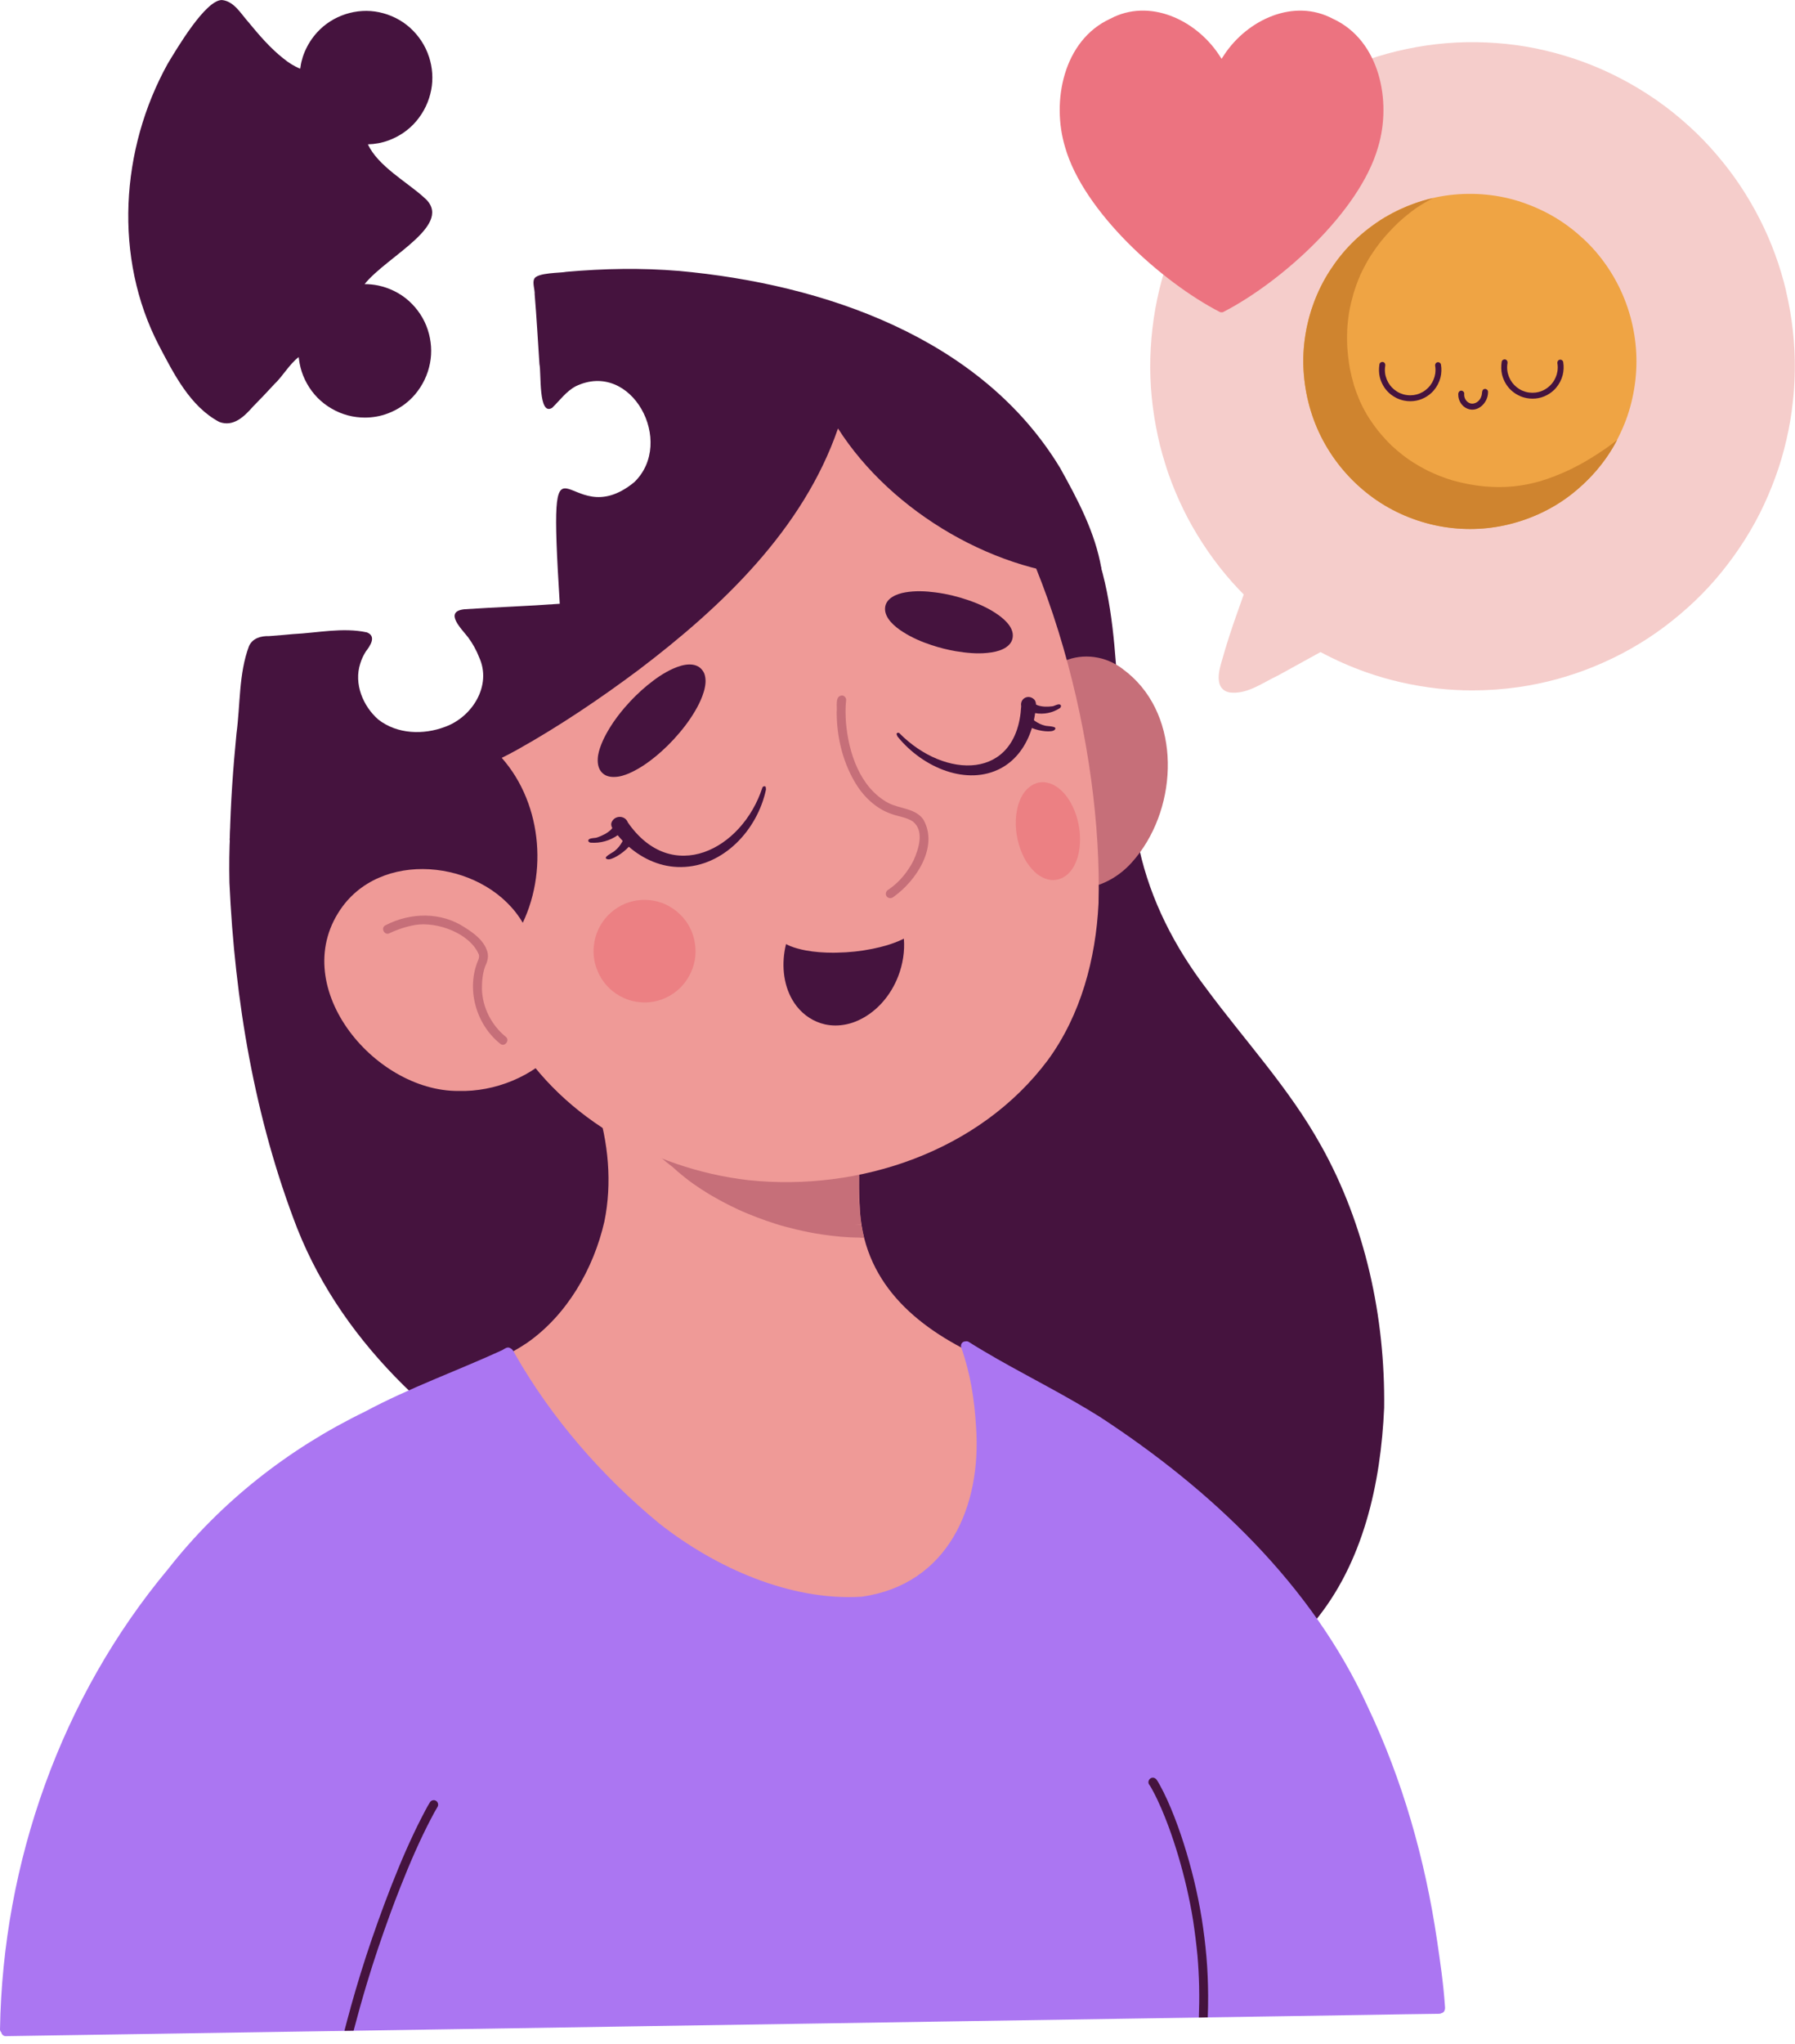
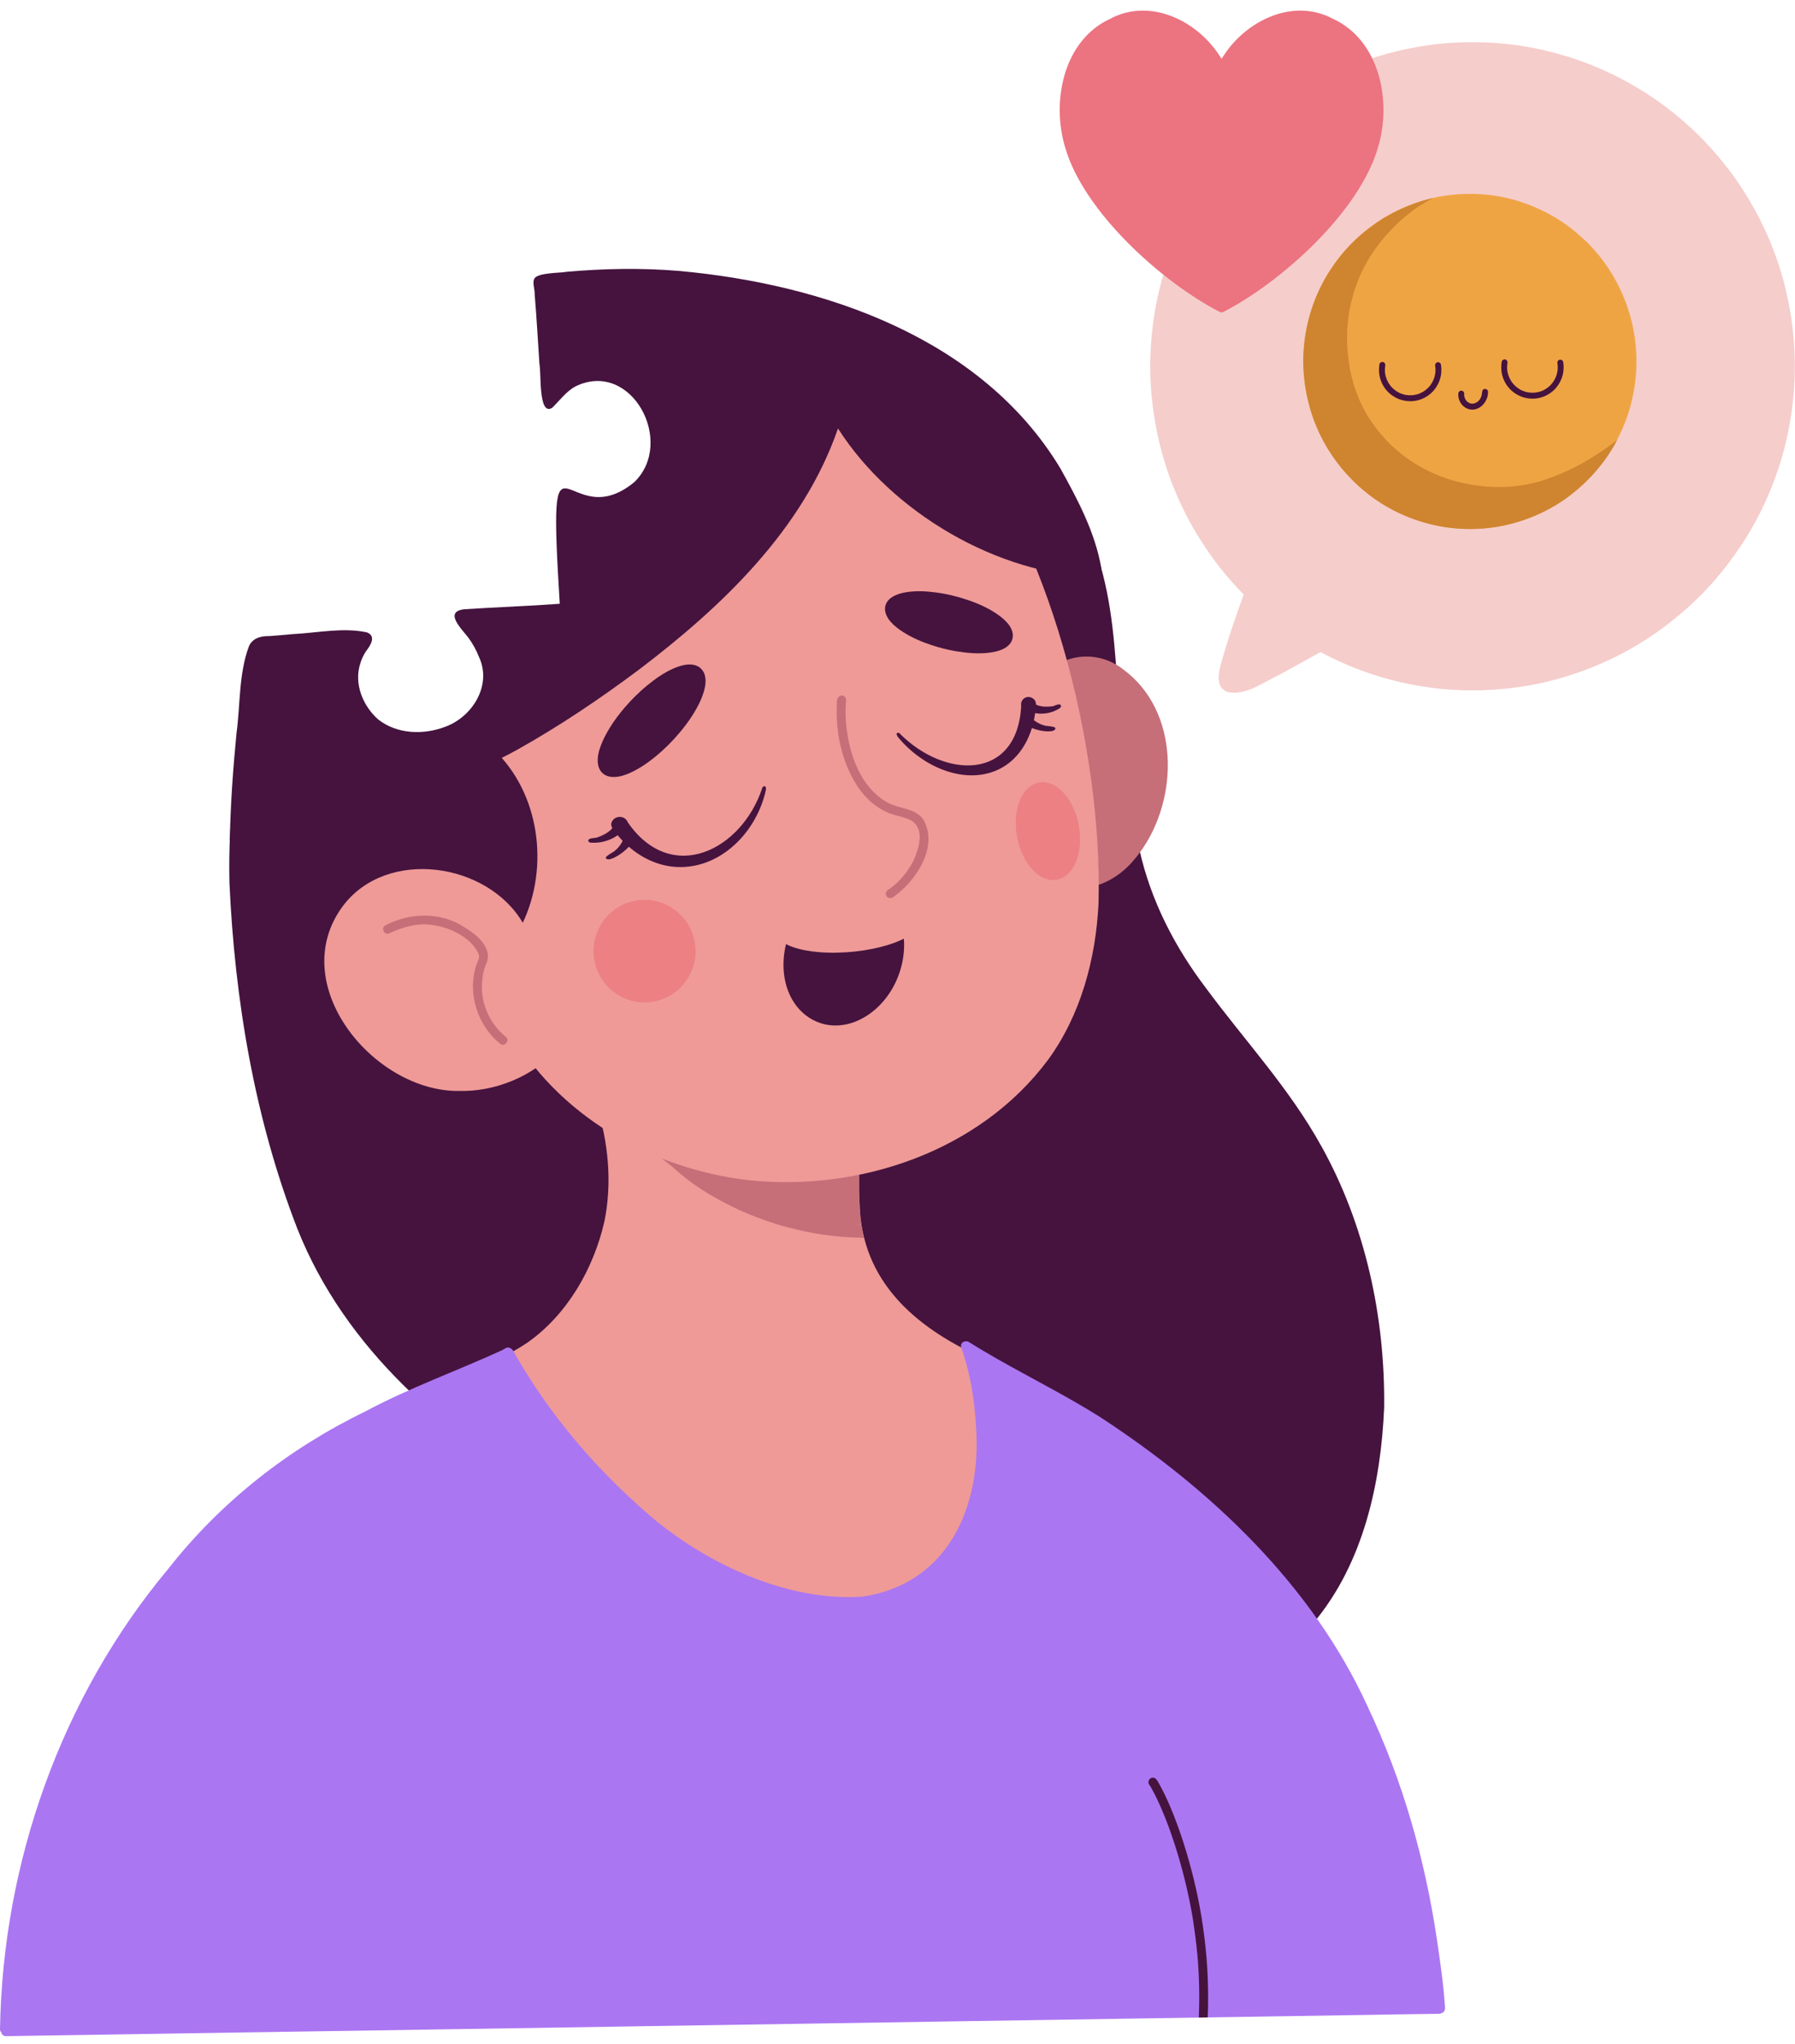
<svg xmlns="http://www.w3.org/2000/svg" width="145" height="165" viewBox="0 0 145 165" fill="none">
  <path d="M106.716 92.485C110.295 98.886 111.901 106.341 111.811 113.657C111.545 119.749 110.129 126.19 106.15 130.957C105.576 131.627 104.905 132.203 104.2 132.728C104.085 132.817 103.934 132.836 103.809 132.775C103.528 132.792 103.245 132.775 102.967 132.765C95.044 132.225 87.159 130.787 79.565 128.436C73.028 126.485 66.613 124.072 59.908 122.742C55.197 121.682 50.378 121.363 45.584 121.016C45.494 121.016 45.406 120.989 45.333 120.945C45.25 120.982 45.147 120.982 45.038 120.921C36.086 116.018 27.851 108.872 24.008 99.163C20.567 90.298 18.963 80.732 18.533 71.251C18.48 68.555 18.57 65.848 19.056 63.191C19.068 62.936 19.163 62.617 19.478 62.649C20.103 62.777 19.624 63.67 19.632 64.092C19.468 65.191 19.358 66.29 19.297 67.392C19.302 67.379 19.305 67.372 19.309 67.36C20.374 65.127 23.137 65.37 25.197 65.066C28.168 64.698 31.016 63.727 33.677 62.427C42.465 58.141 48.57 50.253 55.197 43.327C58.487 39.929 61.553 36.011 65.871 33.889C71.788 31.119 78.235 34.633 82.485 38.846C84.364 40.586 86.114 42.465 87.721 44.462C87.684 44.369 87.647 44.276 87.608 44.185C87.621 44.202 87.633 44.219 87.645 44.234C87.528 44.094 87.513 43.891 87.645 43.748C87.772 43.608 88.013 43.584 88.15 43.726C88.409 44.065 88.511 44.507 88.665 44.899C89.888 48.629 90.079 52.599 90.347 56.49C90.581 60.538 91.065 64.646 92.039 68.569C92.949 72.684 94.897 76.457 97.433 79.787C100.546 84.002 104.161 87.87 106.711 92.483L106.716 92.485Z" fill="#45133E" />
  <path d="M81.61 114.621C82.386 119.057 82.347 124.02 79.737 127.867C77.123 131.817 72.1 133.719 67.496 133.193C57.917 131.902 48.798 123.246 43.472 115.531C42.388 113.939 41.36 112.305 40.413 110.629C40.352 110.519 40.355 110.408 40.396 110.317C40.328 110.29 40.269 110.241 40.228 110.17C40.132 110.008 40.181 109.768 40.355 109.679C41.106 109.299 41.853 108.892 42.554 108.423C45.803 106.169 47.946 102.432 48.82 98.622C49.464 95.494 49.145 92.194 48.171 89.166C48.1 88.955 48.024 88.739 47.929 88.535C47.741 88.116 48.412 87.821 48.59 88.256C48.698 88.531 48.798 88.803 48.891 89.083C49.088 88.636 49.389 88.231 49.745 87.898C53.602 84.333 61.33 85.98 65.941 87.258C70.271 88.402 69.192 93.817 69.441 97.249C69.627 103.452 73.921 107.113 79.13 109.517C80.716 110.695 81.222 112.778 81.615 114.623L81.61 114.621Z" fill="#EF9A97" />
  <path d="M69.469 99.912C68.432 99.907 67.399 99.809 66.371 99.654C66.191 99.627 66.01 99.598 65.832 99.566C65.817 99.566 65.8 99.561 65.786 99.558C65.683 99.541 65.581 99.522 65.478 99.502C65.446 99.497 65.417 99.492 65.385 99.485C64.704 99.352 64.031 99.19 63.359 99.009C62.866 98.876 62.38 98.717 61.9 98.55C61.399 98.373 60.906 98.186 60.418 97.985C59.932 97.789 59.451 97.568 58.983 97.332C58.531 97.104 58.08 96.869 57.642 96.611C57.63 96.604 57.618 96.596 57.606 96.589C57.599 96.584 57.589 96.579 57.581 96.574C57.586 96.577 57.591 96.579 57.596 96.584C57.591 96.582 57.586 96.577 57.579 96.574C57.567 96.567 57.555 96.562 57.545 96.555C57.472 96.51 57.396 96.466 57.32 96.422C57.32 96.422 57.325 96.425 57.328 96.427C57.323 96.425 57.315 96.42 57.311 96.417C57.291 96.405 57.272 96.393 57.249 96.383C57.259 96.388 57.269 96.393 57.279 96.4C56.839 96.138 56.41 95.853 55.99 95.558C55.558 95.254 55.145 94.918 54.74 94.577C54.601 94.459 54.464 94.336 54.333 94.211C53.998 93.961 53.676 93.694 53.361 93.421C52.963 93.075 52.587 92.705 52.236 92.314C52.158 92.226 52.082 92.133 52.009 92.037C51.974 91.993 51.94 91.946 51.906 91.902C51.713 91.765 51.52 91.62 51.355 91.451C51.237 91.326 51.125 91.201 51.064 91.039C51.064 91.043 51.069 91.051 51.071 91.058C51.066 91.048 51.064 91.041 51.059 91.031C51.013 90.921 51.132 90.862 51.223 90.882C51.269 90.891 51.316 90.904 51.359 90.916C51.352 90.85 51.364 90.788 51.374 90.725C51.398 90.587 51.52 90.472 51.638 90.406C51.804 90.315 51.999 90.308 52.182 90.332C52.184 90.332 52.189 90.332 52.192 90.332C52.214 90.182 52.267 90.043 52.372 89.932C52.631 89.657 53.053 89.689 53.378 89.802C53.549 89.864 53.71 89.967 53.859 90.07C54.108 90.237 54.342 90.425 54.577 90.607C54.572 90.602 54.567 90.6 54.56 90.595C55.062 90.98 55.568 91.36 56.075 91.738C56.339 91.836 56.603 91.932 56.866 92.025C57.347 92.197 57.835 92.352 58.324 92.501C59.124 92.74 59.932 92.958 60.743 93.159C61.543 93.36 62.354 93.522 63.164 93.672C63.137 93.667 63.105 93.66 63.079 93.655C63.74 93.763 64.402 93.861 65.066 93.947C65.727 94.031 66.394 94.077 67.057 94.121C67.04 94.121 67.023 94.121 67.006 94.121C67.089 94.126 67.17 94.129 67.253 94.134C67.558 94.126 67.863 94.109 68.168 94.095C68.51 94.07 68.852 94.041 69.193 94.001C69.257 93.994 69.323 93.987 69.386 93.977C69.398 95.135 69.359 96.278 69.433 97.257C69.45 97.809 69.498 98.339 69.576 98.852C69.533 98.852 69.491 98.855 69.447 98.857C69.318 98.862 69.188 98.864 69.061 98.864C69.235 98.869 69.408 98.872 69.581 98.874C69.638 99.232 69.708 99.583 69.794 99.922C69.75 99.922 69.708 99.922 69.664 99.922C69.599 99.922 69.533 99.922 69.467 99.922L69.469 99.912Z" fill="#C66F79" />
  <path d="M116.718 161.935C116.765 162.171 116.701 162.472 116.445 162.519C116.391 162.551 116.33 162.571 116.262 162.571C114.37 162.593 112.476 162.629 110.584 162.659C108.438 162.693 106.295 162.725 104.147 162.759C99.712 162.828 95.277 162.899 90.841 162.968C86.409 163.037 81.976 163.108 77.543 163.174C73.208 163.243 68.873 163.309 64.54 163.378C60.019 163.449 55.498 163.518 50.978 163.589C46.296 163.662 41.611 163.736 36.93 163.809C32.399 163.881 27.866 163.949 23.336 164.02C18.969 164.089 14.602 164.158 10.238 164.224C7.096 164.273 3.954 164.322 0.813 164.371C0.696 164.371 0.579 164.376 0.459 164.376L0.454 164.376C0.281 164.376 0.134 164.239 0.107 164.074C0.044 164.015 7.16777e-10 163.932 7.15576e-10 163.839C0.215 150.375 4.945 136.992 13.584 126.661C17.826 121.248 23.311 116.951 29.48 113.96C33.056 112.044 36.893 110.682 40.569 108.996C40.769 108.883 40.987 108.692 41.206 108.832C41.206 108.832 41.208 108.832 41.211 108.832C41.392 108.903 41.524 109.138 41.609 109.327C44.594 114.547 48.632 119.17 53.248 122.983C57.751 126.531 63.803 129.257 69.607 128.902C76.574 127.918 79.303 121.624 78.846 115.18C78.719 112.969 78.378 110.851 77.65 108.783C77.584 108.599 77.667 108.388 77.853 108.314C77.897 108.299 77.936 108.292 77.975 108.292C78.077 108.265 78.19 108.282 78.278 108.346C79.037 108.827 79.813 109.276 80.589 109.725C83.335 111.281 86.159 112.697 88.835 114.375C97.784 120.215 105.98 127.913 110.484 137.782C113.311 143.728 115.117 150.113 116.081 156.62C116.34 158.384 116.601 160.154 116.721 161.933L116.718 161.935Z" fill="#AB76F2" />
-   <path d="M28.315 162.093C28.84 160.213 29.411 158.349 30.048 156.504C30.712 154.573 31.423 152.661 32.201 150.775C32.585 149.845 32.992 148.922 33.422 148.014C33.624 147.587 33.832 147.16 34.052 146.738C34.269 146.321 34.481 145.897 34.73 145.497C34.833 145.33 35.057 145.276 35.223 145.379C35.389 145.482 35.443 145.71 35.34 145.875C35.157 146.172 34.994 146.483 34.833 146.792C34.835 146.788 34.838 146.78 34.84 146.775C33.905 148.557 33.109 150.407 32.367 152.279C32.07 153.027 31.784 153.78 31.506 154.536C31.511 154.521 31.518 154.507 31.523 154.492C30.847 156.347 30.207 158.216 29.641 160.106C29.26 161.374 28.901 162.652 28.564 163.933C28.315 163.938 28.069 163.94 27.822 163.945C27.981 163.327 28.147 162.709 28.32 162.09L28.315 162.093Z" fill="#45133E" />
  <path d="M96.868 160.437C96.849 159.561 96.802 158.686 96.727 157.812C96.727 157.817 96.727 157.824 96.727 157.829C96.636 156.904 96.522 155.987 96.383 155.066C96.239 154.137 96.046 153.214 95.838 152.296C95.843 152.311 95.843 152.326 95.848 152.343C95.46 150.687 94.981 149.053 94.396 147.455C94.032 146.486 93.639 145.529 93.153 144.614C93.153 144.614 93.153 144.614 93.153 144.617C93.053 144.43 92.951 144.234 92.826 144.06C92.711 143.903 92.782 143.665 92.938 143.564C93.112 143.454 93.319 143.517 93.434 143.677C93.524 143.8 93.597 143.939 93.673 144.072C93.783 144.268 93.888 144.467 93.988 144.668C94.205 145.103 94.403 145.547 94.591 145.996C94.977 146.921 95.316 147.865 95.621 148.82C96.246 150.79 96.739 152.804 97.071 154.848C97.237 155.876 97.362 156.914 97.454 157.952C97.545 158.995 97.586 160.04 97.593 161.085C97.598 161.676 97.586 162.27 97.562 162.862C97.322 162.866 97.083 162.869 96.844 162.874C96.871 162.062 96.885 161.25 96.866 160.437L96.868 160.437Z" fill="#45133E" />
  <path d="M90.698 54.013C95.292 57.362 95.28 64.431 92.097 68.798C91.884 69.09 91.657 69.37 91.418 69.634C90.532 70.621 89.358 71.349 88.059 71.629C87.886 71.653 87.644 71.737 87.425 71.764C87.381 71.803 87.325 71.833 87.261 71.845C87.076 71.882 86.871 71.754 86.839 71.56C86.094 66.148 85.369 60.642 84.173 55.337C84.151 55.31 84.134 55.283 84.12 55.249C84.107 55.18 84.105 55.116 84.11 55.053C84.11 55.053 84.11 55.048 84.11 55.045C84.168 54.444 84.95 53.985 85.394 53.664C86.856 52.764 88.696 52.803 90.154 53.647C90.342 53.755 90.522 53.875 90.698 54.01L90.698 54.013Z" fill="#C66F79" />
  <path d="M76.656 33.826C84.838 43.223 89.08 60.595 88.739 72.941C88.519 77.404 87.311 81.933 84.655 85.567C79.133 92.964 69.426 96.215 60.46 95.274C52.588 94.361 44.945 90.033 41.039 82.961C37.859 77.423 34.475 70.384 36.667 63.936C37.995 60.023 41.052 57.103 44.096 54.471C47.813 51.247 51.633 48.119 54.889 44.404C56.825 42.218 58.6 39.917 60.335 37.571C62.354 35.042 64.119 31.852 67.295 30.687C70.253 29.669 74.95 31.269 76.656 33.823L76.656 33.826Z" fill="#EF9A97" />
  <path d="M88.957 46.031C89.086 46.252 88.969 46.62 88.632 46.593C80.63 46.413 72.031 41.388 67.693 34.588C64.883 42.744 58.312 48.981 51.607 54.066C48.463 56.414 45.202 58.613 41.775 60.529C41.365 60.757 40.952 60.975 40.53 61.181C43.893 64.982 44.318 70.981 41.782 75.346C41.506 75.898 39.578 78.751 38.946 78.177C38.87 78.248 38.763 78.285 38.655 78.27C31.43 77.011 23.467 74.013 18.746 68.124C18.651 68.07 18.578 67.974 18.568 67.864C18.544 67.79 18.546 67.716 18.568 67.653C18.627 64.831 18.829 62.017 19.103 59.212C19.418 56.879 19.279 54.398 20.108 52.175C20.392 51.515 21.09 51.331 21.746 51.351C22.388 51.304 23.03 51.246 23.67 51.189C25.64 51.094 27.688 50.632 29.636 51.05C30.439 51.366 29.902 52.137 29.55 52.595C29.362 52.895 29.204 53.216 29.104 53.562C28.569 55.191 29.318 57.007 30.561 58.089C32.081 59.277 34.203 59.341 35.953 58.676C38.155 57.881 39.741 55.346 38.711 53.077C38.492 52.505 38.177 51.941 37.818 51.458C37.31 50.792 35.811 49.367 37.513 49.185C40.076 49.014 42.653 48.933 45.217 48.742C44.206 32.479 45.707 43.464 51.236 38.925C54.58 35.699 51.019 29.008 46.5 31.186C45.724 31.604 45.221 32.327 44.604 32.923C43.471 33.623 43.735 30.077 43.576 29.393C43.449 27.513 43.349 25.631 43.19 23.752C43.217 23.421 42.993 22.824 43.154 22.52C43.364 21.993 45.351 22.042 45.749 21.944C48.78 21.676 51.832 21.62 54.868 21.873C66.526 22.936 79.273 27.253 85.644 37.791C87.057 40.329 88.468 42.981 88.966 45.876C88.974 45.93 88.971 45.979 88.957 46.023L88.957 46.031Z" fill="#45133E" />
  <path d="M45.188 82.698C45.208 83.184 45.735 84.649 45.025 84.712C43.031 86.923 39.977 88.152 37.021 88.073C30.145 88.1 23.032 79.438 27.692 73.15C31.238 68.42 39.394 69.615 42.242 74.517C43.734 77.015 44.569 79.869 45.191 82.698L45.188 82.698Z" fill="#EF9A97" />
  <path d="M66.659 82.7C65.741 82.498 64.933 81.971 64.354 81.23C63.388 79.991 63.131 78.325 63.376 76.799C63.407 76.6 63.449 76.406 63.498 76.212C63.612 76.278 63.734 76.335 63.856 76.386C64.049 76.462 64.245 76.524 64.442 76.578C64.65 76.634 64.857 76.683 65.067 76.723C65.804 76.86 66.559 76.912 67.308 76.912C67.408 76.912 67.506 76.912 67.606 76.907C68.565 76.892 69.527 76.791 70.469 76.6C71.262 76.441 72.056 76.22 72.795 75.882C72.868 75.847 72.942 75.813 73.015 75.778C73.096 76.799 72.93 77.835 72.566 78.787C71.951 80.403 70.728 81.822 69.112 82.469C68.599 82.673 68.043 82.786 67.489 82.786C67.21 82.786 66.932 82.758 66.659 82.7Z" fill="#45133E" />
  <path d="M61.862 63.581C61.879 63.431 61.613 63.451 61.584 63.589C59.936 68.631 54.256 71.501 50.714 66.39C50.501 65.813 49.684 65.801 49.425 66.343C49.335 66.52 49.376 66.694 49.464 66.849C49.432 66.89 49.398 66.93 49.364 66.969C49.061 67.266 48.661 67.457 48.266 67.597C48.058 67.683 47.767 67.621 47.572 67.761C47.431 67.889 47.604 68.034 47.743 68.029C48.492 68.083 49.279 67.867 49.896 67.425C50.023 67.582 50.157 67.732 50.296 67.879C50.284 67.906 50.272 67.936 50.262 67.963C50.096 68.25 49.925 68.478 49.657 68.691C49.54 68.817 48.58 69.243 49.076 69.364C49.396 69.457 50.313 68.9 50.797 68.355C51.966 69.371 53.435 70.016 55.015 69.997C58.452 69.963 61.193 66.977 61.874 63.743C61.886 63.682 61.854 63.633 61.857 63.576L61.862 63.581Z" fill="#45133E" />
  <path d="M85.603 56.868C85.383 56.831 85.185 57.008 84.983 57.02C84.607 57.066 84.204 57.069 83.823 56.939C83.777 56.919 83.733 56.897 83.689 56.875C83.684 56.701 83.635 56.532 83.479 56.414C83.02 56.048 82.385 56.409 82.493 57.008C82.156 63.011 76.349 62.92 72.663 59.2C72.575 59.093 72.358 59.191 72.443 59.313C72.473 59.362 72.47 59.419 72.509 59.468C74.582 62.017 78.143 63.463 80.848 62.023C82.09 61.363 82.927 60.165 83.357 58.772C83.994 59.044 84.98 59.142 85.188 58.924C85.517 58.605 84.565 58.639 84.414 58.58C84.102 58.507 83.86 58.379 83.594 58.2C83.569 58.178 83.545 58.156 83.52 58.134C83.56 57.947 83.591 57.761 83.618 57.569C84.314 57.695 85.034 57.547 85.595 57.179C85.705 57.123 85.774 56.922 85.603 56.87L85.603 56.868Z" fill="#45133E" />
  <path d="M56.986 54.807C57.008 55.02 56.986 55.241 56.947 55.452C56.903 55.705 56.825 55.95 56.737 56.188C56.584 56.603 56.383 57 56.159 57.381C55.671 58.217 55.068 58.988 54.411 59.699C53.784 60.376 53.093 60.999 52.344 61.542C51.973 61.812 51.577 62.059 51.167 62.265C50.782 62.459 50.369 62.631 49.939 62.697C49.82 62.714 49.698 62.724 49.576 62.724C49.229 62.724 48.887 62.638 48.636 62.381C48.34 62.081 48.265 61.657 48.287 61.249C48.306 60.85 48.431 60.455 48.575 60.087C48.724 59.706 48.912 59.343 49.117 58.99C49.122 58.985 49.122 58.977 49.127 58.975C49.166 58.909 49.202 58.843 49.244 58.779C49.251 58.767 49.261 58.752 49.27 58.735C49.27 58.735 49.275 58.73 49.275 58.725C49.622 58.165 50.022 57.636 50.447 57.137C50.452 57.13 50.459 57.125 50.464 57.118C50.606 56.953 50.752 56.791 50.901 56.632C50.969 56.561 51.035 56.49 51.104 56.419C51.108 56.411 51.116 56.406 51.123 56.401C51.128 56.394 51.135 56.389 51.14 56.382C51.209 56.311 51.279 56.239 51.353 56.168C51.504 56.021 51.658 55.876 51.814 55.734C52.112 55.464 52.422 55.212 52.744 54.969C53.083 54.709 53.44 54.471 53.813 54.262C54.191 54.051 54.589 53.867 55.009 53.747C55.451 53.622 55.966 53.573 56.386 53.798C56.581 53.904 56.723 54.063 56.833 54.252C56.928 54.417 56.967 54.615 56.986 54.802L56.986 54.807Z" fill="#45133E" />
  <path d="M80.638 49.639C81.243 50.071 82.012 50.783 81.771 51.617C81.668 51.978 81.358 52.233 81.036 52.39C80.648 52.581 80.213 52.66 79.786 52.706C79.552 52.731 79.313 52.743 79.076 52.743C78.89 52.743 78.705 52.738 78.522 52.726C78.08 52.699 77.641 52.642 77.201 52.569C76.547 52.456 75.9 52.294 75.27 52.085C74.462 51.823 73.676 51.482 72.959 51.028C72.59 50.794 72.231 50.522 71.943 50.191C71.682 49.889 71.47 49.509 71.494 49.099C71.538 48.282 72.448 47.938 73.127 47.821C73.938 47.681 74.772 47.718 75.583 47.826C76.484 47.944 77.367 48.157 78.226 48.454C79.073 48.746 79.913 49.121 80.641 49.642L80.638 49.639Z" fill="#45133E" />
  <path opacity="0.5" d="M55.858 75.164C56.207 76.016 56.293 76.975 56.044 77.868C55.807 78.712 55.326 79.468 54.643 80.017C53.93 80.591 53.017 80.927 52.102 80.927L52.087 80.927C51.626 80.922 51.164 80.856 50.727 80.701C50.268 80.54 49.849 80.302 49.468 79.997C48.779 79.443 48.296 78.657 48.076 77.804C48.072 77.787 48.064 77.767 48.059 77.752C47.998 77.499 47.962 77.237 47.952 76.977C47.94 76.727 47.952 76.476 47.989 76.228C47.989 76.224 47.989 76.216 47.989 76.209C47.996 76.157 48.003 76.103 48.013 76.052C48.05 75.841 48.103 75.632 48.174 75.433C48.184 75.406 48.194 75.38 48.201 75.353C48.206 75.345 48.206 75.338 48.211 75.331C48.408 74.8 48.716 74.315 49.104 73.907C49.722 73.262 50.564 72.816 51.45 72.691C52.343 72.563 53.276 72.715 54.064 73.164C54.855 73.613 55.509 74.318 55.858 75.167L55.858 75.164Z" fill="#EB6670" />
  <path opacity="0.5" d="M87.235 67.438C87.279 68.233 87.177 69.057 86.83 69.778C86.686 70.075 86.493 70.358 86.247 70.578C85.964 70.831 85.622 70.99 85.246 71.037C85.187 71.044 85.126 71.049 85.068 71.049C84.741 71.049 84.414 70.946 84.13 70.789C83.72 70.564 83.388 70.225 83.11 69.854C82.7 69.307 82.434 68.657 82.258 67.999C82.239 67.923 82.219 67.85 82.202 67.771C82.202 67.766 82.202 67.761 82.197 67.757C82.197 67.747 82.192 67.737 82.192 67.725C82.082 67.217 82.036 66.689 82.058 66.169C82.058 66.162 82.058 66.154 82.063 66.144C82.075 65.862 82.112 65.583 82.17 65.305C82.273 64.827 82.454 64.361 82.717 64C82.959 63.669 83.261 63.404 83.645 63.254C84.055 63.09 84.531 63.124 84.936 63.291C85.727 63.617 86.291 64.356 86.65 65.109C86.996 65.833 87.192 66.631 87.238 67.433L87.235 67.438Z" fill="#EB6670" />
  <path d="M74.589 66.161C75.841 68.345 74.005 71.112 72.199 72.39C72.026 72.555 71.73 72.55 71.603 72.331C71.479 72.12 71.613 71.882 71.813 71.787C72.66 71.208 73.324 70.381 73.783 69.49C74.208 68.548 74.698 67.081 73.737 66.315C73.21 65.972 72.575 65.92 71.994 65.704C70.698 65.255 69.668 64.227 68.999 63.044C68.035 61.364 67.588 59.411 67.588 57.477C67.649 57.048 67.41 56.155 68.042 56.145C68.23 56.172 68.381 56.356 68.347 56.55C68.284 57.136 68.301 57.728 68.332 58.27C68.537 60.753 69.458 63.582 71.755 64.821C72.689 65.307 73.927 65.233 74.589 66.158L74.589 66.161Z" fill="#C66F79" />
  <path d="M40.858 83.699C41.217 83.991 40.76 84.562 40.404 84.258C38.437 82.69 37.626 79.785 38.651 77.459C38.695 77.334 38.712 77.206 38.688 77.074C37.963 75.332 35.295 74.38 33.54 74.671C32.825 74.797 32.124 75.025 31.468 75.336C31.06 75.557 30.718 74.909 31.136 74.698C33.152 73.653 35.627 73.597 37.555 74.878C38.312 75.354 39.12 75.953 39.374 76.856C39.484 77.251 39.367 77.66 39.188 78.016C38.976 78.627 38.927 79.226 38.93 79.856C38.976 81.341 39.708 82.769 40.856 83.701L40.858 83.699Z" fill="#C66F79" />
-   <path d="M34.654 4.582C34.933 5.44 35.006 6.368 34.833 7.258C34.654 8.193 34.242 9.052 33.629 9.78C33.039 10.482 32.258 11.014 31.403 11.331C30.864 11.532 30.295 11.637 29.721 11.652C30.52 13.399 32.904 14.717 34.215 15.909C36.859 18.081 31.262 20.666 29.453 22.936C29.816 22.936 30.183 22.973 30.541 23.046C31.454 23.238 32.319 23.66 33.017 24.283C33.722 24.916 34.269 25.728 34.559 26.636C34.838 27.495 34.911 28.422 34.737 29.313C34.559 30.248 34.147 31.106 33.534 31.835C32.943 32.537 32.162 33.069 31.308 33.385C30.72 33.606 30.095 33.712 29.47 33.712C29.248 33.712 29.026 33.697 28.806 33.67C27.856 33.557 26.948 33.169 26.189 32.587C25.43 32.006 24.839 31.203 24.485 30.313C24.317 29.893 24.207 29.449 24.151 29.003C24.146 28.99 24.144 28.976 24.144 28.961C24.139 28.917 24.134 28.87 24.131 28.824C23.37 29.402 22.845 30.374 22.157 31.017C21.602 31.628 21.029 32.221 20.45 32.81C19.752 33.605 18.861 34.498 17.714 34.064C15.349 32.807 14.045 30.184 12.837 27.89C9.163 20.809 9.725 12.035 13.552 5.136C14.272 3.951 16.589 0.002 17.922 0.002C18.903 0.095 19.445 1.089 20.045 1.759C20.919 2.819 21.822 3.881 22.904 4.73C23.304 5.059 23.765 5.351 24.251 5.547C24.266 5.425 24.288 5.302 24.31 5.179C24.31 5.179 24.31 5.174 24.31 5.172C24.314 5.155 24.317 5.138 24.322 5.12C24.322 5.113 24.327 5.106 24.327 5.098C24.331 5.086 24.332 5.076 24.334 5.064C24.339 5.052 24.341 5.037 24.344 5.025C24.344 5.025 24.344 5.02 24.344 5.017C24.344 5.017 24.344 5.017 24.344 5.012C24.412 4.728 24.5 4.448 24.615 4.178C24.62 4.171 24.622 4.164 24.627 4.154C24.869 3.589 25.203 3.069 25.616 2.615C26.863 1.242 28.82 0.606 30.632 0.989C31.545 1.181 32.409 1.603 33.107 2.226C33.812 2.859 34.359 3.671 34.65 4.579L34.654 4.582Z" fill="#45133E" />
  <path d="M144.269 23.471C144.77 25.576 145.014 27.742 144.984 29.909C144.977 30.436 144.955 30.961 144.916 31.486C144.911 31.54 144.911 31.594 144.904 31.651L144.904 31.655C144.904 31.655 144.904 31.673 144.899 31.68C144.899 31.768 144.884 31.859 144.877 31.945C144.867 32.07 144.855 32.193 144.84 32.315C144.811 32.597 144.777 32.877 144.74 33.154C144.67 33.672 144.584 34.19 144.482 34.7C144.269 35.742 144.008 36.778 143.671 37.788C143.339 38.784 142.951 39.761 142.509 40.715C141.606 42.663 140.444 44.48 139.097 46.148C137.732 47.843 136.133 49.341 134.393 50.641C132.665 51.933 130.756 52.995 128.759 53.811C126.816 54.608 124.766 55.169 122.686 55.467C121.441 55.646 120.184 55.736 118.927 55.736C118.002 55.735 117.079 55.686 116.159 55.585C114.167 55.363 112.204 54.923 110.315 54.253C109.063 53.809 107.845 53.268 106.673 52.64C105.523 53.267 104.379 53.903 103.234 54.535C102.001 55.109 100.71 56.104 99.292 55.895C98.118 55.627 98.425 54.244 98.689 53.39C99.074 51.999 99.531 50.625 100.017 49.264C100.163 48.84 100.317 48.415 100.468 47.991C100.329 47.851 100.195 47.714 100.06 47.571C98.618 46.05 97.371 44.342 96.328 42.518C95.808 41.608 95.352 40.661 94.944 39.694C94.742 39.215 94.558 38.73 94.385 38.239C94.346 38.123 94.309 38.011 94.27 37.895C94.261 37.868 94.251 37.839 94.244 37.812C94.224 37.768 94.212 37.719 94.2 37.672C94.178 37.603 94.156 37.537 94.134 37.468C94.051 37.208 93.973 36.946 93.899 36.683C93.763 36.205 93.641 35.721 93.538 35.236C93.311 34.19 93.143 33.135 93.038 32.071C92.828 29.953 92.894 27.806 93.201 25.704C93.502 23.643 94.056 21.61 94.844 19.684C95.191 18.835 95.579 18.006 96.008 17.199C96.016 17.184 96.021 17.17 96.03 17.155C96.877 15.578 97.881 14.084 99.033 12.716C100.356 11.141 101.86 9.711 103.515 8.495C104.364 7.87 105.248 7.296 106.163 6.774C107.076 6.251 108.028 5.795 108.997 5.388C110.984 4.555 113.086 3.989 115.214 3.673C116.276 3.517 117.352 3.429 118.426 3.407C119.52 3.388 120.611 3.437 121.7 3.548C122.762 3.657 123.826 3.839 124.863 4.087C125.928 4.34 126.975 4.652 128 5.035C130.024 5.789 131.94 6.798 133.719 8.02C133.795 8.072 133.873 8.128 133.927 8.165C134.803 8.779 135.633 9.456 136.426 10.173C137.225 10.892 137.976 11.668 138.672 12.487C138.679 12.495 138.684 12.502 138.689 12.507L138.694 12.512C139.373 13.307 140.007 14.139 140.588 15.01C141.164 15.876 141.689 16.777 142.16 17.707C143.095 19.535 143.803 21.486 144.279 23.483L144.269 23.471Z" fill="#F5CDCB" />
  <path d="M131.212 24.114C131.956 25.964 132.288 27.978 132.168 29.97C132.11 30.961 131.941 31.94 131.675 32.894C131.414 33.834 131.036 34.736 130.582 35.595C129.676 37.314 128.368 38.813 126.828 39.985C125.265 41.179 123.43 42 121.511 42.412C120.601 42.608 119.666 42.703 118.733 42.702C117.801 42.702 116.81 42.599 115.872 42.39C113.983 41.972 112.182 41.154 110.641 39.978C109.087 38.793 107.798 37.286 106.873 35.556C105.943 33.821 105.42 31.893 105.301 29.927C105.242 28.963 105.296 27.987 105.447 27.033C105.467 26.92 105.484 26.807 105.506 26.694C105.518 26.625 105.528 26.554 105.545 26.488C105.554 26.412 105.576 26.338 105.593 26.265C105.598 26.238 105.606 26.213 105.611 26.189C105.611 26.174 105.615 26.162 105.618 26.147C105.654 25.988 105.694 25.828 105.735 25.669C105.742 25.642 105.752 25.61 105.759 25.58C105.86 25.21 105.977 24.847 106.108 24.489C106.453 23.552 106.897 22.654 107.441 21.818C107.947 21.038 108.527 20.307 109.182 19.647C109.902 18.921 110.698 18.284 111.559 17.732C112.389 17.2 113.285 16.773 114.21 16.438C115.145 16.097 116.126 15.867 117.112 15.747C119.087 15.512 121.13 15.702 123.015 16.353C123.93 16.67 124.811 17.07 125.641 17.568C126.461 18.062 127.221 18.644 127.924 19.297C129.356 20.627 130.482 22.298 131.212 24.111L131.212 24.114Z" fill="#EFA444" />
  <path d="M130.629 35.517C130.314 35.769 129.989 36.011 129.657 36.244C129.196 36.558 128.727 36.862 128.246 37.146C127.775 37.428 127.287 37.685 126.796 37.925C126.005 38.295 125.2 38.613 124.363 38.863C124.019 38.958 123.677 39.041 123.328 39.107C122.971 39.178 122.613 39.227 122.249 39.266C122.261 39.266 122.271 39.266 122.283 39.264C122.271 39.264 122.256 39.264 122.244 39.266C122.232 39.266 122.219 39.268 122.207 39.271C122.217 39.271 122.227 39.271 122.237 39.268C121.844 39.302 121.448 39.324 121.055 39.322C120.674 39.316 120.296 39.299 119.92 39.269C119.051 39.183 118.197 39.023 117.355 38.789C117.362 38.789 117.367 38.794 117.374 38.794C117.367 38.794 117.359 38.789 117.352 38.787C117.335 38.782 117.318 38.777 117.301 38.772C117.316 38.775 117.33 38.779 117.345 38.784C116.681 38.585 116.041 38.335 115.414 38.037C114.84 37.752 114.289 37.431 113.759 37.07C113.29 36.736 112.849 36.37 112.426 35.982C112.431 35.987 112.436 35.992 112.441 35.997C112.434 35.99 112.426 35.982 112.419 35.977C112.407 35.965 112.395 35.955 112.382 35.943C112.39 35.95 112.397 35.955 112.404 35.963C112.021 35.587 111.662 35.194 111.323 34.777C111.01 34.372 110.715 33.958 110.444 33.521C110.322 33.312 110.205 33.099 110.095 32.886C110.044 32.785 109.995 32.684 109.949 32.586C109.929 32.547 109.912 32.508 109.893 32.468C109.866 32.4 109.834 32.331 109.802 32.265C109.646 31.889 109.507 31.512 109.38 31.126C109.246 30.672 109.133 30.214 109.041 29.748C108.945 29.198 108.88 28.646 108.838 28.092C108.811 27.584 108.809 27.079 108.831 26.571C108.862 26.083 108.916 25.6 108.997 25.117C109.089 24.629 109.207 24.148 109.343 23.672C109.5 23.167 109.68 22.674 109.89 22.189C110.102 21.73 110.337 21.289 110.593 20.853C110.886 20.384 111.203 19.936 111.54 19.5C111.977 18.963 112.448 18.458 112.949 17.977C113.398 17.566 113.864 17.181 114.36 16.826C114.811 16.519 115.277 16.242 115.758 15.99C115.233 16.11 114.716 16.262 114.213 16.445C113.417 16.734 112.646 17.094 111.916 17.528C111.916 17.528 111.916 17.525 111.914 17.523C111.811 17.584 111.709 17.648 111.609 17.712C111.594 17.721 111.579 17.729 111.565 17.738C111.53 17.761 111.494 17.782 111.46 17.807C111.457 17.809 111.455 17.814 111.452 17.817C110.635 18.351 109.875 18.961 109.187 19.655C108.53 20.314 107.952 21.047 107.447 21.824C106.902 22.658 106.458 23.558 106.114 24.494C105.982 24.85 105.862 25.215 105.765 25.586C105.757 25.615 105.748 25.645 105.74 25.674C105.699 25.833 105.657 25.993 105.623 26.152C105.618 26.164 105.618 26.179 105.616 26.194C105.611 26.218 105.604 26.245 105.599 26.27C105.582 26.343 105.56 26.417 105.55 26.493C105.533 26.562 105.523 26.633 105.511 26.699C105.491 26.812 105.472 26.925 105.452 27.037C105.299 27.991 105.245 28.968 105.306 29.932C105.425 31.894 105.948 33.825 106.878 35.559C107.803 37.289 109.092 38.796 110.647 39.982C112.187 41.157 113.991 41.978 115.878 42.394C116.815 42.603 117.777 42.706 118.739 42.707C119.7 42.708 120.606 42.61 121.517 42.417C123.435 42.006 125.271 41.186 126.833 39.993C126.996 39.87 127.153 39.74 127.309 39.608C127.311 39.608 127.314 39.608 127.316 39.605C127.331 39.593 127.348 39.578 127.363 39.564C127.441 39.498 127.514 39.431 127.592 39.365C127.695 39.275 127.797 39.184 127.897 39.091C127.973 39.02 128.049 38.946 128.124 38.873C128.222 38.779 128.317 38.684 128.41 38.586C128.483 38.512 128.554 38.436 128.625 38.36C128.72 38.257 128.813 38.152 128.905 38.047C128.952 37.995 128.998 37.944 129.042 37.892C129.042 37.892 129.04 37.892 129.037 37.892C129.633 37.186 130.158 36.419 130.587 35.602C130.602 35.575 130.616 35.548 130.631 35.521L130.629 35.517Z" fill="#CF842F" />
  <path d="M113.43 32.341C112.959 32.252 112.519 32.017 112.173 31.69C111.824 31.359 111.58 30.922 111.462 30.456C111.379 30.11 111.377 29.76 111.431 29.411C111.45 29.281 111.589 29.2 111.714 29.222C111.846 29.249 111.921 29.377 111.902 29.507C111.897 29.544 111.89 29.578 111.89 29.583C111.877 29.674 111.873 29.762 111.87 29.851C111.87 29.953 111.877 30.057 111.887 30.128C111.899 30.221 111.919 30.312 111.936 30.373C111.96 30.461 111.987 30.545 112.019 30.626C112.056 30.714 112.1 30.8 112.146 30.886C112.192 30.962 112.239 31.035 112.292 31.107L112.297 31.114C112.346 31.175 112.4 31.237 112.444 31.283C112.512 31.352 112.583 31.416 112.634 31.457C112.71 31.516 112.785 31.57 112.856 31.614C112.932 31.661 113.012 31.703 113.095 31.74C113.181 31.776 113.269 31.808 113.357 31.835C113.357 31.835 113.359 31.835 113.362 31.835C113.371 31.838 113.381 31.84 113.379 31.84C113.469 31.865 113.562 31.882 113.65 31.894C113.737 31.904 113.825 31.912 113.913 31.912C114.001 31.912 114.087 31.907 114.172 31.897L114.177 31.897C114.184 31.897 114.194 31.897 114.194 31.894C114.272 31.882 114.35 31.867 114.428 31.848C114.528 31.821 114.624 31.789 114.692 31.759C114.775 31.725 114.855 31.686 114.912 31.652C114.997 31.603 115.078 31.551 115.156 31.49C115.214 31.443 115.273 31.394 115.327 31.343C115.327 31.343 115.331 31.338 115.334 31.335C115.336 31.333 115.339 31.33 115.341 31.328C115.405 31.267 115.461 31.203 115.51 31.144C115.514 31.137 115.519 31.132 115.524 31.124L115.527 31.122C115.583 31.048 115.634 30.972 115.68 30.894C115.722 30.82 115.759 30.747 115.793 30.668C115.829 30.577 115.864 30.486 115.881 30.423C115.905 30.329 115.925 30.236 115.939 30.155C115.951 30.055 115.959 29.957 115.959 29.856C115.959 29.765 115.951 29.672 115.942 29.601C115.937 29.576 115.934 29.554 115.929 29.53C115.91 29.4 115.988 29.272 116.117 29.245C116.242 29.218 116.379 29.304 116.401 29.434C116.459 29.782 116.445 30.141 116.359 30.484C116.261 30.864 116.076 31.218 115.822 31.517C115.783 31.563 115.742 31.608 115.698 31.652C115.69 31.662 115.68 31.669 115.673 31.676C115.439 31.907 115.158 32.086 114.853 32.211C114.56 32.331 114.243 32.39 113.925 32.39C113.762 32.39 113.598 32.375 113.437 32.343L113.43 32.341Z" fill="#45133E" />
  <path d="M123.305 32.135C122.834 32.047 122.394 31.811 122.048 31.485C121.699 31.154 121.455 30.717 121.337 30.251C121.254 29.905 121.252 29.554 121.306 29.206C121.325 29.076 121.464 28.995 121.589 29.017C121.721 29.044 121.796 29.171 121.777 29.302C121.772 29.338 121.765 29.373 121.765 29.378C121.752 29.468 121.748 29.557 121.745 29.645C121.745 29.748 121.752 29.851 121.762 29.922C121.774 30.015 121.794 30.106 121.811 30.167C121.835 30.256 121.862 30.339 121.894 30.42C121.931 30.509 121.975 30.594 122.021 30.68C122.067 30.756 122.114 30.83 122.167 30.901L122.172 30.908C122.221 30.97 122.275 31.031 122.319 31.078C122.387 31.146 122.458 31.21 122.509 31.252C122.585 31.311 122.66 31.365 122.731 31.409C122.807 31.456 122.887 31.497 122.97 31.534C123.056 31.571 123.144 31.603 123.232 31.63C123.232 31.63 123.234 31.63 123.237 31.63C123.246 31.632 123.256 31.635 123.254 31.635C123.344 31.659 123.437 31.676 123.525 31.689C123.612 31.698 123.7 31.706 123.788 31.706C123.876 31.706 123.962 31.701 124.047 31.691L124.052 31.691C124.059 31.691 124.069 31.691 124.069 31.689C124.147 31.677 124.225 31.662 124.303 31.642C124.403 31.615 124.499 31.583 124.567 31.554C124.65 31.52 124.73 31.48 124.787 31.446C124.872 31.397 124.953 31.346 125.031 31.284C125.089 31.238 125.148 31.189 125.202 31.137C125.202 31.137 125.206 31.132 125.209 31.13C125.211 31.127 125.214 31.125 125.216 31.122C125.28 31.061 125.336 30.997 125.385 30.938C125.389 30.931 125.394 30.926 125.399 30.919L125.402 30.916C125.458 30.843 125.509 30.767 125.555 30.688C125.597 30.614 125.634 30.541 125.668 30.462C125.704 30.372 125.739 30.281 125.756 30.217C125.78 30.124 125.8 30.031 125.814 29.95C125.826 29.849 125.834 29.751 125.834 29.651C125.834 29.56 125.826 29.466 125.817 29.395C125.812 29.371 125.809 29.349 125.804 29.324C125.785 29.194 125.863 29.067 125.992 29.04C126.117 29.013 126.254 29.099 126.276 29.229C126.334 29.577 126.319 29.935 126.234 30.279C126.136 30.659 125.951 31.012 125.697 31.311C125.658 31.358 125.616 31.402 125.573 31.446C125.565 31.456 125.556 31.463 125.548 31.471C125.314 31.701 125.033 31.88 124.728 32.005C124.435 32.126 124.118 32.184 123.8 32.184C123.637 32.184 123.473 32.169 123.312 32.138L123.305 32.135Z" fill="#45133E" />
  <path d="M118.524 32.987C118.079 32.805 117.791 32.329 117.799 31.851C117.781 31.686 117.896 31.512 118.074 31.539C118.196 31.556 118.301 31.682 118.277 31.794C118.25 32.111 118.428 32.437 118.729 32.55C119.139 32.693 119.546 32.379 119.659 31.998C119.761 31.78 119.641 31.414 119.964 31.397C120.091 31.397 120.208 31.505 120.203 31.638C120.222 32.496 119.385 33.345 118.521 32.987L118.524 32.987Z" fill="#45133E" />
  <path d="M107.675 1.516C111.454 3.251 112.44 8.175 111.32 11.882C109.838 17.085 103.523 22.762 98.824 25.183C98.78 25.21 98.729 25.22 98.68 25.21C98.629 25.22 98.58 25.21 98.534 25.185C93.837 22.763 87.522 17.086 86.038 11.882C84.918 8.174 85.904 3.251 89.683 1.516C92.851 -0.174 96.583 1.598 98.453 4.402C98.531 4.515 98.607 4.631 98.68 4.748C98.751 4.633 98.827 4.515 98.905 4.402C100.775 1.598 104.507 -0.173 107.675 1.518L107.675 1.516Z" fill="#EC7380" />
</svg>